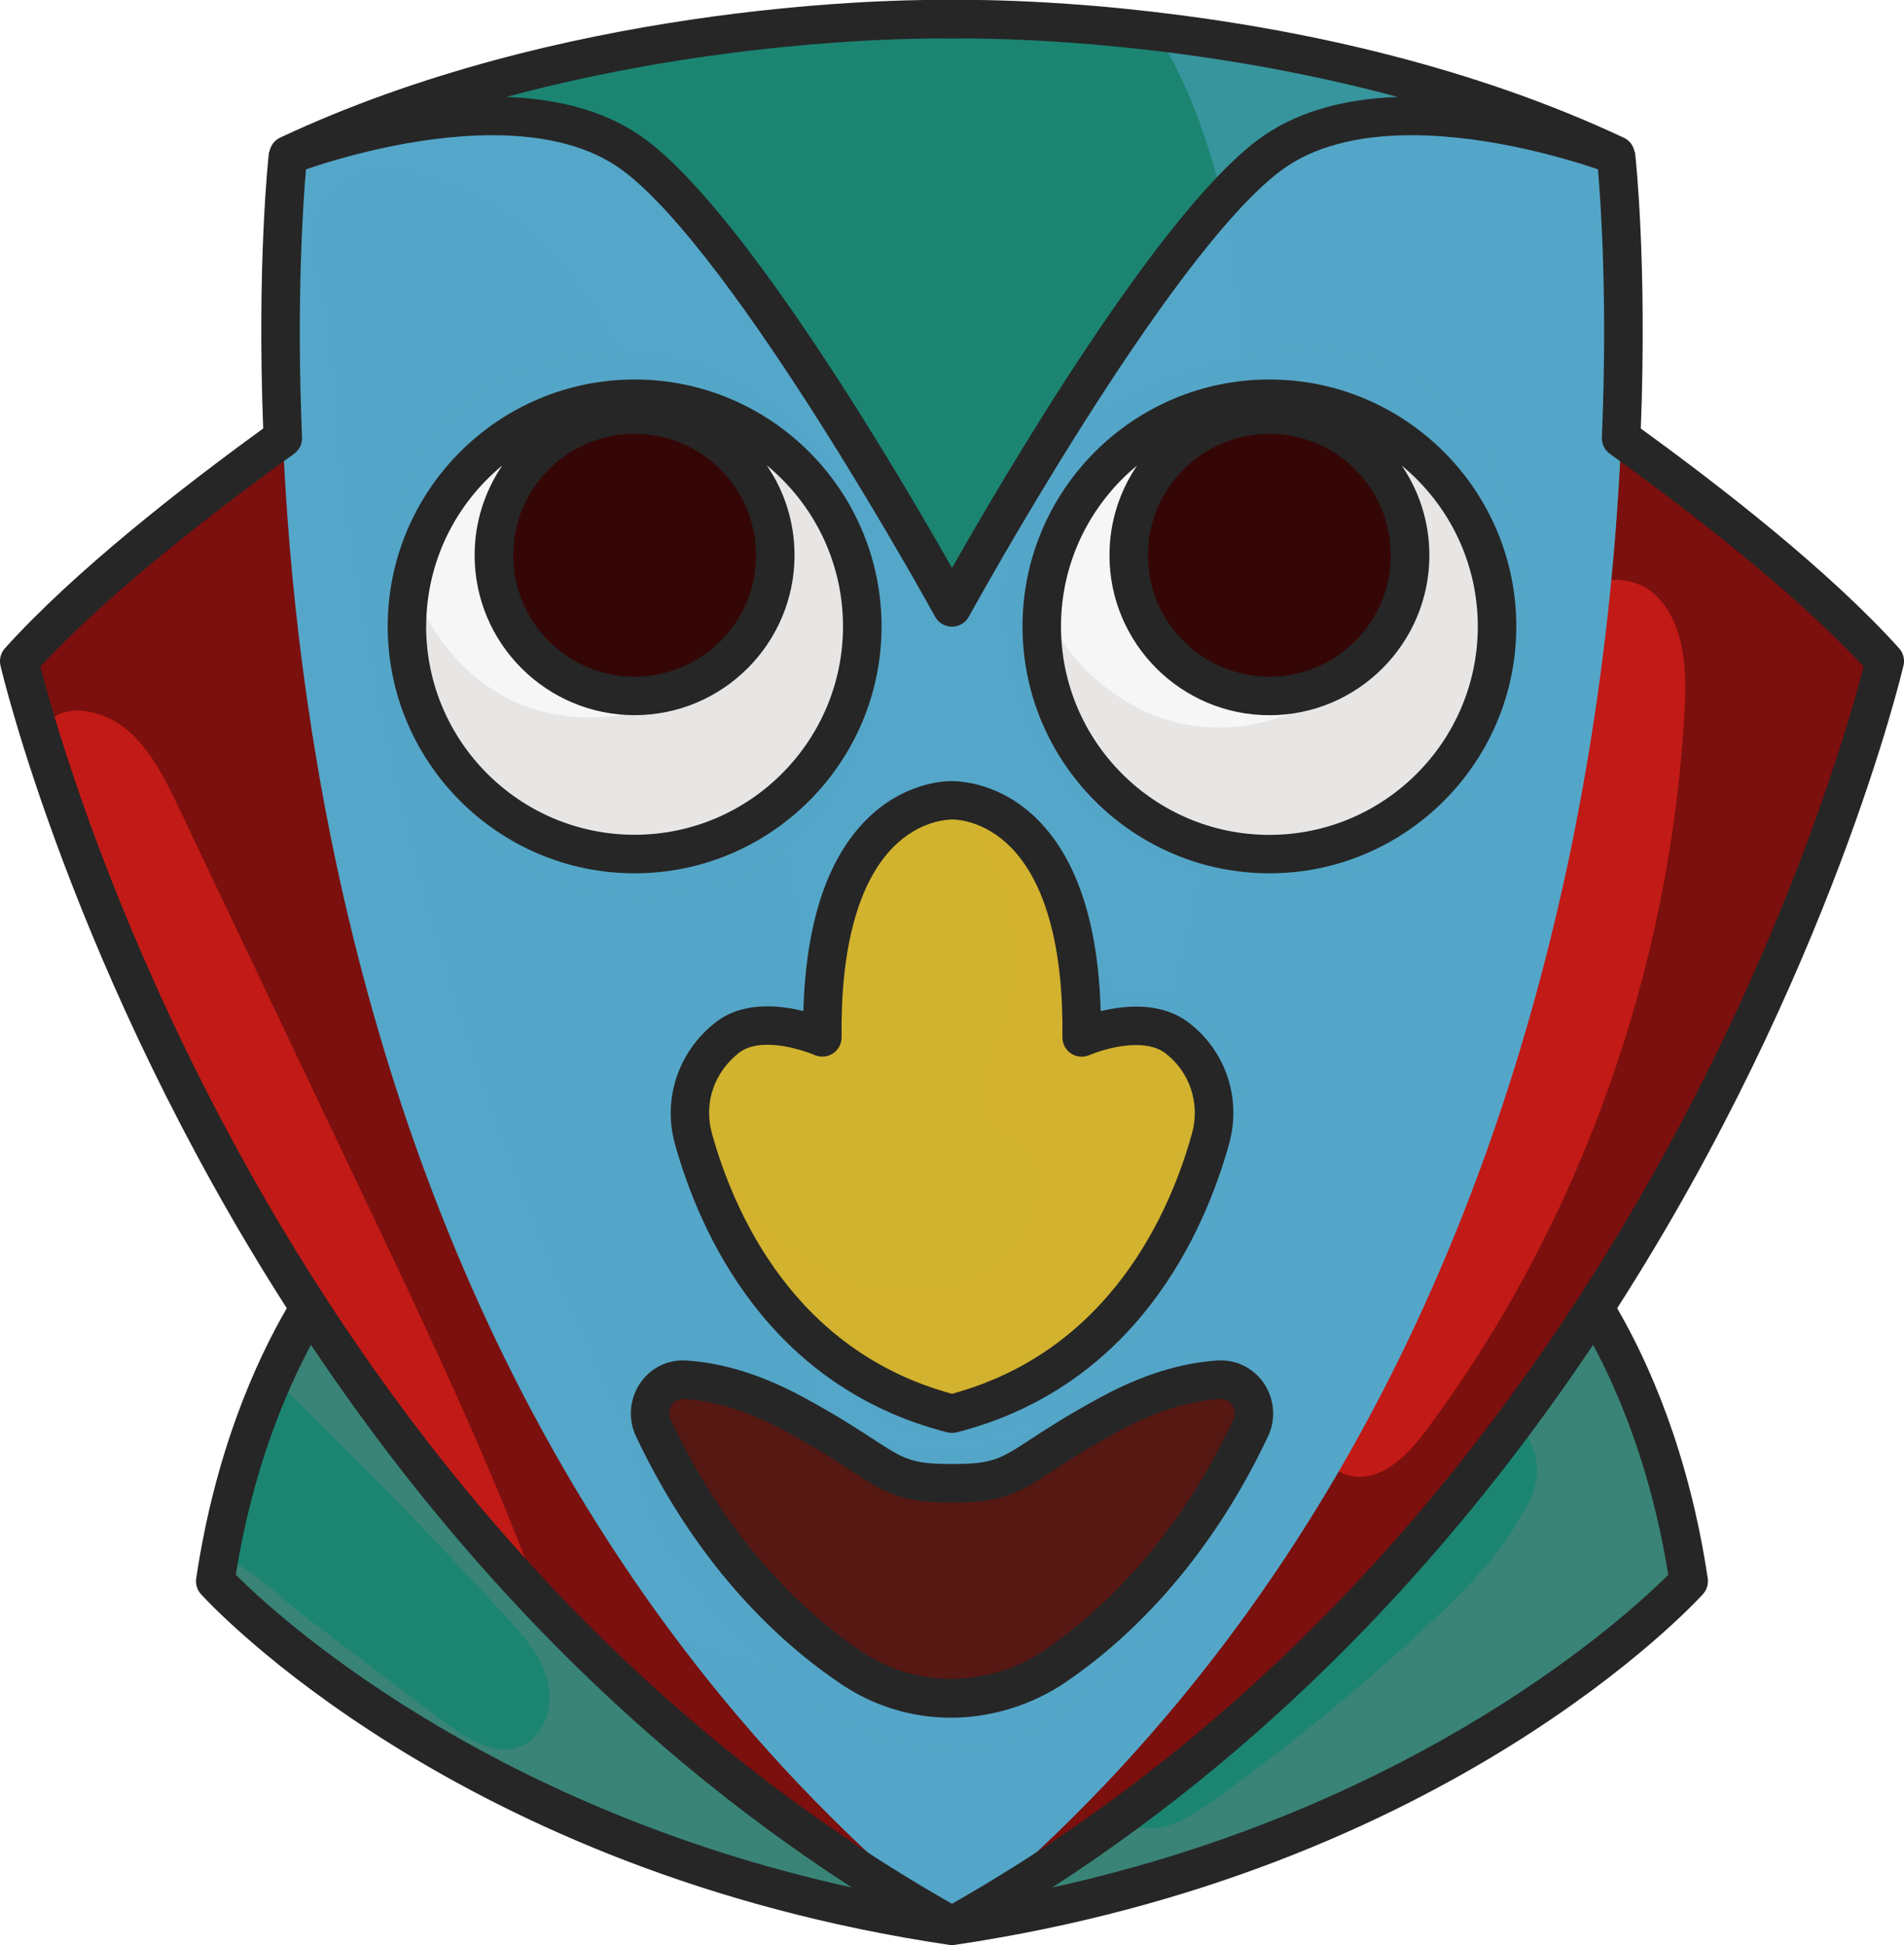
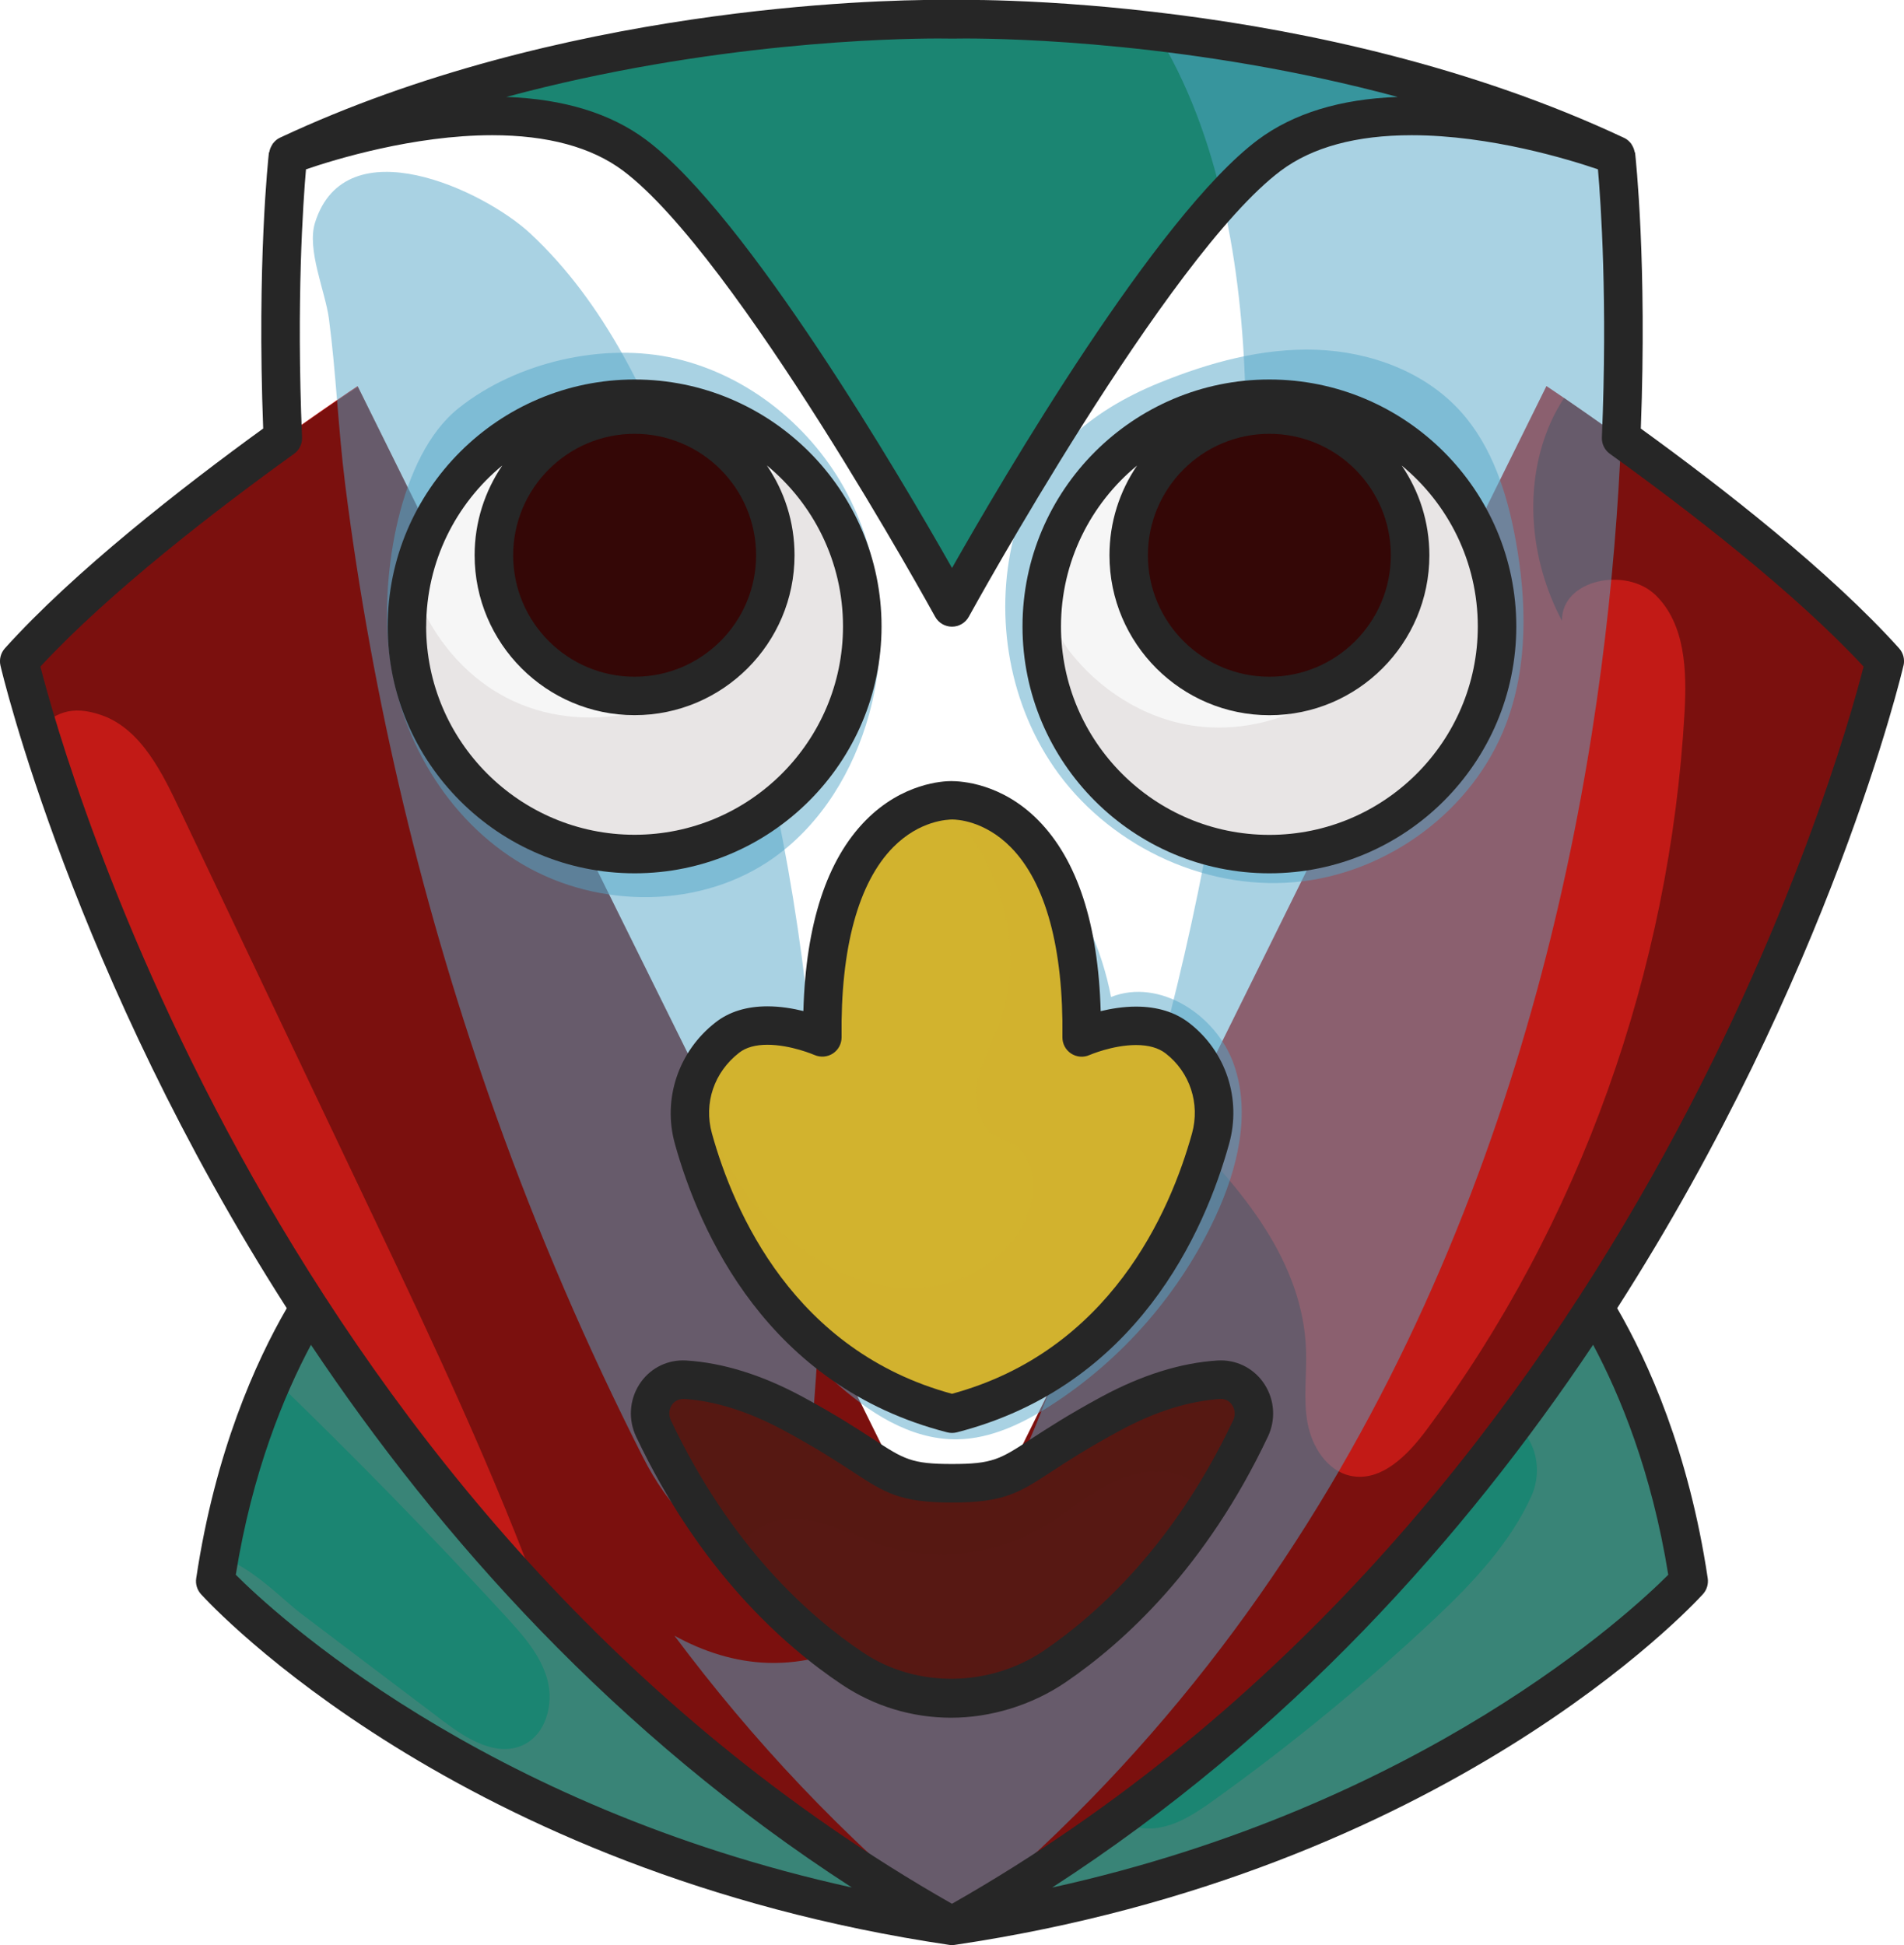
<svg xmlns="http://www.w3.org/2000/svg" viewBox="0 0 348.77 356.32">
  <defs>
    <style>.d{fill:#262626;}.e{fill:#f6f6f6;}.f{fill:#c21a16;}.g,.h{fill:#340706;}.i{isolation:isolate;}.j{fill:#1b8572;}.k,.l,.m,.n,.o,.p,.h{opacity:.5;}.k,.l,.m,.n,.p,.h{mix-blend-mode:multiply;}.k,.q{fill:#d2b32e;}.l,.r{fill:#571813;}.m{fill:#dbd5d5;}.s,.n,.o{fill:#54a7c9;}.o{mix-blend-mode:screen;}.p{fill:#59857d;}</style>
  </defs>
  <g class="i">
    <g id="a" />
    <g id="b">
      <g id="c">
        <g>
          <g>
            <g>
              <path class="j" d="M286.22,231.17l-111.83,95.57L62.56,231.17s-17.33,19.69-23.12,58.5c0,0,45.18,49.81,134.95,63.13,89.77-13.32,134.95-63.13,134.95-63.13-5.79-38.81-23.12-58.5-23.12-58.5Z" />
              <path class="p" d="M309.34,289.67c-5.79-38.81-23.12-58.5-23.12-58.5l-16.26,13.9c-.73,3.26-.72,6.63,.66,9.64,1.07,2.34,3.08,4.28,5.41,5.36,5.09,2.37,6.79,8.83,4.5,13.96-3.76,8.46-10.73,15.93-17.63,22.41-12.72,11.95-26.22,23.06-40.4,33.23-3.03,2.17-6.2,4.36-9.86,5.08-3.66,.72-7.94-.4-9.85-3.6-2.4-4.02-.21-9.16,2.29-13.12,5.53-8.78,12.82-18.07,12.31-28.03l-43,36.75L62.56,231.17s-6.26,7.24-12.5,21.32c14.69,14.18,28.91,28.72,42.65,43.7,3.14,3.42,6.35,7.04,7.56,11.52,1.21,4.48-.27,10.05-4.49,11.98-4.86,2.23-10.32-1.16-14.58-4.39-8.67-6.56-17.34-13.12-26.01-19.67-3.45-2.61-9.39-8.91-14.89-10.36-.27,1.5-.62,2.84-.86,4.4,0,0,45.18,49.81,134.95,63.13,89.77-13.32,134.95-63.13,134.95-63.13Z" />
            </g>
            <g>
              <path class="f" d="M283.27,70.73l-108.89,220.09L65.5,70.73S24.38,97.96,3.53,121.12c0,0,35.33,155.8,170.86,231.68,135.53-75.87,170.86-231.68,170.86-231.68-20.85-23.17-61.97-50.39-61.97-50.39Z" />
              <path class="h" d="M174.39,352.8c135.53-75.87,170.86-231.68,170.86-231.68-17.38-19.31-48.75-41.37-58.75-48.21-.91,1.41-1.73,2.87-2.41,4.39-5.15,11.49-3.88,25.3,2.03,36.42-.12-7.59,11.79-9.98,17.2-4.65s5.68,13.86,5.25,21.44c-2.67,47.17-19.08,93.6-47.31,131.49-3.4,4.57-8.23,9.51-13.81,8.37-4.35-.89-7.14-5.34-7.94-9.71s-.12-8.86-.27-13.3c-.54-16.08-11.48-29.32-23.11-40.88l-41.73,84.34L65.59,70.92c-1.75,.92-41.61,27.48-62.06,50.21,0,0,1.05,4.58,3.41,12.41,3.01-2.72,5.93-4.54,11.72-2.51,7.3,2.57,11.21,10.88,14.29,17.35,11.81,24.84,23.63,49.69,35.44,74.53,11.17,23.5,22.28,47.12,31.19,71.53,20.65,21.62,45.36,41.88,74.81,58.36Z" />
            </g>
            <g>
-               <path class="s" d="M296.02,28.45C239.26,1.81,174.39,3.55,174.39,3.55c0,0-64.87-1.74-121.63,24.9,0,0-23.17,206.77,121.63,324.35C319.18,235.22,296.02,28.45,296.02,28.45Z" />
              <path class="j" d="M174.39,3.55S109.52,1.81,52.76,28.45c0,0,41.85-16.22,63.5,0,21.64,16.22,58.13,82.82,58.13,82.82,0,0,36.49-66.61,58.13-82.82,21.65-16.22,63.5,0,63.5,0C239.26,1.81,174.39,3.55,174.39,3.55Z" />
              <path class="n" d="M296.02,28.45c-29.3-13.75-60.7-19.92-84.28-22.69,11.65,18.77,15.75,43.15,16.36,65.85,1.65,61.75-13.09,123.02-34.96,180.79-4.67,12.35-9.81,24.8-18.3,34.91-8.49,10.11-20.93,17.7-34.13,17.31-6.05-.18-11.86-2.05-17.17-4.98,14.11,18.89,30.82,36.9,50.85,53.16C319.18,235.22,296.02,28.45,296.02,28.45Z" />
              <path class="o" d="M117.84,267.06c4.21,8.3,11.77,17.89,20.64,15.05,7.27-2.33,9.4-11.43,10.12-19.03,5.52-58.27-2.41-117.76-23.01-172.55-6.58-17.49-14.76-34.98-28.42-47.73-8.54-7.97-33.87-19.83-39.46-2.03-1.56,4.95,1.88,12.62,2.54,17.6,1.32,10.02,1.7,20.19,2.96,30.23,4.97,39.51,14.29,78.46,27.71,115.95,7.65,21.38,16.64,42.27,26.92,62.52Z" />
            </g>
            <g>
              <path class="n" d="M71.17,118.52c1.61,16.14,10.63,31.7,24.64,39.87,14.01,8.18,32.81,8.12,46-1.31,8.69-6.21,14.53-15.89,17.37-26.18,3.68-13.31,2.5-28.03-3.88-40.27-6.38-12.25-18.04-21.78-31.48-24.93-13.13-3.08-29.21,.59-39.84,9.09-11.02,8.82-14.12,30.72-12.82,43.73Z" />
              <path class="n" d="M193.03,140.51c9.67,14.04,27.03,22.56,44.01,21.1,16.98-1.46,32.82-13.07,38.85-29.02,4.02-10.62,3.79-22.44,1.75-33.61-1.55-8.53-4.28-17.18-10.1-23.62-6.6-7.31-16.61-10.94-26.45-11.29-9.84-.34-19.57,2.33-28.69,6.04-12.76,5.19-22.64,13.46-26.39,27.07-4,14.5-1.54,30.89,7.02,43.32Z" />
              <path class="n" d="M129.19,195.38c-5.2,7.48-2.9,17.76,.8,26.08,5.27,11.84,12.99,22.57,22.55,31.33,6.36,5.83,14.17,11,22.8,10.88,6.2-.09,12.04-2.92,17.25-6.28,13.02-8.4,23.59-20.55,30.1-34.62,4.01-8.68,6.49-18.74,3.33-27.77s-13.61-15.88-22.5-12.36c-1.72-8.97-5.64-17.51-11.33-24.66-2.12-2.67-4.76-5.3-8.14-5.79-4.72-.68-9.05,3.18-10.97,7.55-1.92,4.37-2.16,9.27-3.26,13.91-4.25,17.87-40.63,21.72-40.63,21.72Z" />
-               <path class="n" d="M141.35,305c8.96,7.89,19.43,15.37,31.36,15.64,12.27,.28,23.39-7.16,32.29-15.62,10.1-9.59,18.57-20.89,24.95-33.27,2.96-5.74,5.37-13.06,1.62-18.32-2.62-3.68-7.61-5.04-12.09-4.5-4.48,.54-8.6,2.66-12.59,4.79-6.83,3.65-13.66,7.44-21.03,9.81-7.38,2.37-15.46,3.24-22.86,.95-5.7-1.76-10.67-5.26-15.75-8.39-9.94-6.12-30.17-11.33-30.66,6.14-.5,17.51,12.5,31.96,24.76,42.76Z" />
              <path class="e" d="M157.95,114.75c0,23.03-18.67,41.7-41.7,41.7s-41.7-18.67-41.7-41.7,18.67-41.7,41.7-41.7,41.7,18.67,41.7,41.7Z" />
              <path class="g" d="M142.03,101.72c0,14.23-11.54,25.77-25.77,25.77s-25.77-11.54-25.77-25.77,11.54-25.77,25.77-25.77,25.77,11.54,25.77,25.77Z" />
              <path class="q" d="M215.7,190.19c-6.5-5.05-17.56-.15-17.56-.15,.58-44.6-23.75-43.44-23.75-43.44,0,0-24.33-1.16-23.75,43.44,0,0-11.07-4.9-17.38,0-5.78,4.48-8.13,11.7-6.24,18.52,4.4,15.83,16.29,42.43,47.36,50.4,31.07-7.97,42.97-34.57,47.36-50.4,1.89-6.82-.46-14.04-6.05-18.38Z" />
              <path class="r" d="M223.23,252.75c-4.9,.31-11.6,1.81-19.78,6.22-18.16,9.8-16.33,12.74-29.07,12.74s-10.91-2.94-29.07-12.74c-8.2-4.43-14.91-5.92-19.82-6.22-4.71-.29-7.81,4.67-5.79,8.94,10.95,23.14,25.26,36.51,36.5,44.01,11.25,7.51,25.86,7.16,37.04-.45,11.13-7.58,25.09-20.87,35.82-43.54,2.03-4.29-1.1-9.25-5.83-8.95Z" />
              <path class="e" d="M190.82,114.75c0,23.03,18.67,41.7,41.7,41.7s41.7-18.67,41.7-41.7-18.67-41.7-41.7-41.7-41.7,18.67-41.7,41.7Z" />
              <circle class="g" cx="232.52" cy="101.72" r="25.77" transform="translate(57.52 285.54) rotate(-70.04)" />
-               <path class="m" d="M157.95,114.75c0-14.68-7.62-27.53-19.08-34.96,6.39,11.78,5.66,27.38-2.5,38.12-9.49,12.48-27.99,17.11-42.24,10.57-7.07-3.24-12.75-9.11-16.25-16.01-.72-1.43-1.45-3.97-2.44-6.26-.57,2.76-.89,5.61-.89,8.54,0,23.03,18.67,41.7,41.7,41.7s41.7-18.67,41.7-41.7Z" />
+               <path class="m" d="M157.95,114.75c0-14.68-7.62-27.53-19.08-34.96,6.39,11.78,5.66,27.38-2.5,38.12-9.49,12.48-27.99,17.11-42.24,10.57-7.07-3.24-12.75-9.11-16.25-16.01-.72-1.43-1.45-3.97-2.44-6.26-.57,2.76-.89,5.61-.89,8.54,0,23.03,18.67,41.7,41.7,41.7s41.7-18.67,41.7-41.7" />
              <path class="m" d="M232.52,156.45c23.03,0,41.7-18.67,41.7-41.7,0-15.56-8.62-28.96-21.24-36.13,5.96,9.38,7.8,21.49,3.82,31.92-5.69,14.95-22.5,24.77-38.32,22.39-9.02-1.36-17.2-6.62-22.72-13.81-1.27-1.66-2.79-5.1-4.58-8.09-.11,1.24-.37,2.44-.37,3.72,0,23.03,18.67,41.7,41.7,41.7Z" />
              <path class="k" d="M215.51,190.05c-6.31-4.9-17.38,0-17.38,0,.58-44.6-23.75-43.44-23.75-43.44,0,0-.81-.03-2.11,.17,11.1,10.24,16.07,27.34,10.46,41.54-1.32,3.35-3.14,6.54-3.77,10.08-.63,3.54,.26,7.68,3.29,9.62,1.16,.74,2.53,1.1,3.68,1.84,3.13,2.04,3.83,6.42,3.05,10.08-2.04,9.59-12.14,16.05-21.94,16.08-9.81,.02-19-5.26-25.96-12.17-6.93-6.88-9.58-14.71-14.29-22.85-.42,2.48-.48,5.03,.22,7.56,4.4,15.83,16.29,42.43,47.36,50.4,31.07-7.97,42.97-34.57,47.36-50.4,1.89-6.82-.46-14.04-6.05-18.38-.06-.05-.12-.1-.19-.15Z" />
              <path class="l" d="M223.23,252.75c-4.9,.31-11.61,1.81-19.78,6.22-18.16,9.8-16.33,12.74-29.07,12.74s-10.91-2.94-29.07-12.74c-8.2-4.43-14.91-5.92-19.82-6.22-4.71-.29-7.81,4.67-5.79,8.94,4.72,9.98,10.07,18.04,15.52,24.7,.04-1.69,.61-3.36,2.02-4.93,2.83-3.14,7.63-3.7,11.76-2.83,4.13,.88,7.91,2.93,11.92,4.28,9.78,3.3,20.95,2.19,29.88-2.98,4.37-2.53,8.2-5.96,12.73-8.22,4.52-2.26,10.2-3.18,14.5-.53,1.49,.92,2.68,2.23,3.81,3.59,2.5-3.99,4.93-8.28,7.2-13.07,2.03-4.29-1.1-9.25-5.83-8.95Z" />
            </g>
          </g>
          <g>
            <path class="d" d="M348.69,121.9c.25-1.12-.05-2.29-.82-3.14-12.66-14.07-32.41-29.46-47.31-40.25,1.16-30.33-.95-49.63-1.04-50.46-.01-.11-.09-.18-.11-.29-.08-.39-.21-.74-.41-1.08-.08-.14-.15-.28-.25-.41-.32-.4-.7-.75-1.2-.99-28.05-13.18-58.17-19.5-81.54-22.53-3.34-.43-6.54-.8-9.58-1.11-2.43-.25-4.75-.46-6.96-.64-11.03-.9-19.12-1.02-22.61-1.02-1.51,0-2.4,.02-2.41,.02-.16,0-1.03-.02-2.55-.02-11.16,0-69.43,1.22-120.65,25.26-.51,.24-.91,.61-1.24,1.03-.09,.12-.16,.25-.23,.38-.21,.35-.35,.72-.43,1.12-.02,.1-.09,.17-.1,.27-.09,.82-2.2,20.13-1.04,50.46C33.32,89.31,13.56,104.7,.9,118.76c-.76,.85-1.07,2.02-.82,3.14,.21,.94,13.36,56.74,52.45,117.75-5.68,9.81-13.12,26.27-16.59,49.49-.16,1.05,.17,2.11,.87,2.89,1.88,2.07,47.06,50.9,137.05,64.25,.17,.03,.34,.04,.52,.04s.34-.01,.52-.04c89.98-13.35,135.16-62.18,137.04-64.25,.71-.78,1.03-1.84,.88-2.89-3.47-23.22-10.91-39.68-16.59-49.49,39.1-61.01,52.24-116.81,52.45-117.75ZM171.91,7.05c1.53,0,2.36,.02,2.57,.02,.03,0,.86-.02,2.39-.02,8.13,0,41.85,.66,79.16,10.71-10.52,.37-19.13,3.01-25.63,7.87-18.51,13.88-46.66,61.91-56.01,78.42-9.35-16.51-37.5-64.54-56.02-78.42-6.49-4.86-15.1-7.5-25.63-7.87,37.31-10.05,71.04-10.71,79.17-10.71ZM43.19,288.48c3.03-18.89,8.86-32.91,13.77-42.12,23.51,35.16,55.74,71.38,99.08,99.41-67.83-14.93-105.96-50.37-112.86-57.3ZM7.4,122.11c12.73-13.72,32.18-28.7,46.47-38.98,.96-.69,1.51-1.82,1.46-3.01-1.06-25.06,.2-43.11,.72-49.1,5.2-1.78,19.7-6.25,34.11-6.25,10.15,0,18.21,2.19,23.97,6.5,20.79,15.58,56.8,81.04,57.16,81.7,.62,1.13,1.8,1.83,3.09,1.83s2.47-.7,3.09-1.83c.36-.66,36.36-66.12,57.15-81.7,5.76-4.31,13.82-6.5,23.97-6.5,14.41,0,28.91,4.47,34.12,6.25,.52,5.99,1.78,24.04,.72,49.1-.05,1.19,.5,2.32,1.46,3.01,14.3,10.29,33.74,25.26,46.48,38.98-4.43,17.29-43.43,156.39-166.99,226.64C50.91,278.55,11.83,139.41,7.4,122.11Zm298.19,166.37c-6.9,6.92-45.03,42.36-112.86,57.3,43.35-28.04,75.58-64.27,99.09-99.43,4.9,9.18,10.72,23.18,13.77,42.14Z" />
            <path class="d" d="M161.48,114.75c0-24.94-20.29-45.23-45.23-45.23s-45.23,20.29-45.23,45.23,20.29,45.23,45.23,45.23,45.23-20.29,45.23-45.23Zm-45.23-35.28c12.27,0,22.25,9.98,22.25,22.25s-9.98,22.25-22.25,22.25-22.25-9.98-22.25-22.25,9.98-22.25,22.25-22.25Zm-38.18,35.28c0-11.86,5.43-22.47,13.94-29.48-3.19,4.69-5.07,10.35-5.07,16.44,0,16.16,13.15,29.3,29.3,29.3s29.3-13.14,29.3-29.3c0-6.09-1.87-11.76-5.07-16.45,8.51,7.01,13.95,17.62,13.95,29.48,0,21.05-17.12,38.18-38.18,38.18s-38.18-17.12-38.18-38.18Z" />
            <path class="d" d="M147.15,185.21c-1.91-.47-4.21-.86-6.58-.86-3.79,0-6.98,.98-9.47,2.92-6.82,5.29-9.76,14.03-7.48,22.25,4.48,16.12,16.91,44.42,49.89,52.87,.29,.07,.58,.11,.88,.11s.59-.04,.88-.11c32.97-8.46,45.41-36.76,49.88-52.87,2.28-8.22-.58-16.9-7.29-22.1-2.58-2.01-5.87-3.02-9.76-3.02-2.34,0-4.59,.38-6.48,.83-.45-15.97-4.29-27.72-11.44-34.97-6.74-6.83-14.2-7.17-15.96-7.17-1.43,0-8.88,.34-15.62,7.17-7.15,7.24-10.99,18.99-11.44,34.95Zm27.41-35.08c.57,0,5.73,.14,10.6,5.08,6.39,6.48,9.66,18.51,9.45,34.8-.01,1.2,.58,2.32,1.58,2.98,1,.66,2.27,.77,3.36,.29,.05-.02,4.25-1.84,8.55-1.84,2.29,0,4.12,.52,5.43,1.54,4.44,3.44,6.33,9.19,4.82,14.65-4.03,14.5-15.08,39.84-43.97,47.7-28.89-7.85-39.94-33.19-43.97-47.7-1.53-5.54,.38-11.21,5.01-14.8,1.23-.95,2.96-1.44,5.15-1.44,4.3,0,8.6,1.86,8.64,1.88,1.1,.47,2.37,.37,3.37-.29,1-.66,1.59-1.78,1.58-2.98-.21-16.29,3.06-28.32,9.45-34.8,4.87-4.93,10.03-5.08,10.95-5.08Z" />
            <path class="d" d="M232.24,263.21c1.47-3.1,1.26-6.67-.56-9.55-1.76-2.78-4.77-4.45-8.05-4.45-.07,0-.56,.02-.63,.02-6.72,.43-13.86,2.66-21.23,6.64-6.16,3.33-10.11,5.91-12.99,7.79-5.6,3.66-6.94,4.53-14.39,4.53s-8.79-.87-14.4-4.53c-2.89-1.88-6.83-4.47-12.99-7.79-7.39-3.99-14.55-6.22-21.28-6.64-.07,0-.55-.02-.62-.02-3.26,0-6.26,1.66-8.01,4.43-1.82,2.88-2.03,6.45-.56,9.55,11.58,24.46,26.91,38.21,37.72,45.43,5.93,3.96,12.84,6.05,19.99,6.05s14.73-2.25,20.99-6.52c10.6-7.23,25.63-20.9,37.01-44.95Zm-74.08,39.56c-10.08-6.73-24.39-19.59-35.27-42.59-.43-.91-.37-1.94,.15-2.76,.28-.43,.9-1.15,2.23-1.15,5.72,.36,11.91,2.31,18.38,5.81,5.9,3.19,9.55,5.57,12.49,7.49,5.97,3.9,8.69,5.68,18.25,5.68s12.28-1.78,18.25-5.68c2.93-1.92,6.59-4.3,12.49-7.49,6.46-3.49,12.63-5.44,18.51-5.81,1.17,0,1.81,.73,2.09,1.17,.25,.39,.77,1.45,.15,2.76-10.7,22.62-24.73,35.4-34.61,42.14-9.93,6.75-23.35,6.95-33.1,.43Z" />
            <path class="d" d="M232.52,159.98c24.94,0,45.23-20.29,45.23-45.23s-20.29-45.23-45.23-45.23-45.22,20.29-45.22,45.23,20.29,45.23,45.22,45.23Zm0-80.51c12.27,0,22.25,9.98,22.25,22.25s-9.98,22.25-22.25,22.25-22.25-9.98-22.25-22.25,9.98-22.25,22.25-22.25Zm-24.23,5.81c-3.19,4.69-5.06,10.35-5.06,16.44,0,16.16,13.14,29.3,29.3,29.3s29.3-13.14,29.3-29.3c0-6.09-1.87-11.75-5.07-16.44,8.51,7.01,13.94,17.62,13.94,29.48,0,21.05-17.12,38.18-38.18,38.18s-38.17-17.12-38.17-38.18c0-11.86,5.43-22.47,13.94-29.48Z" />
          </g>
        </g>
      </g>
    </g>
  </g>
</svg>